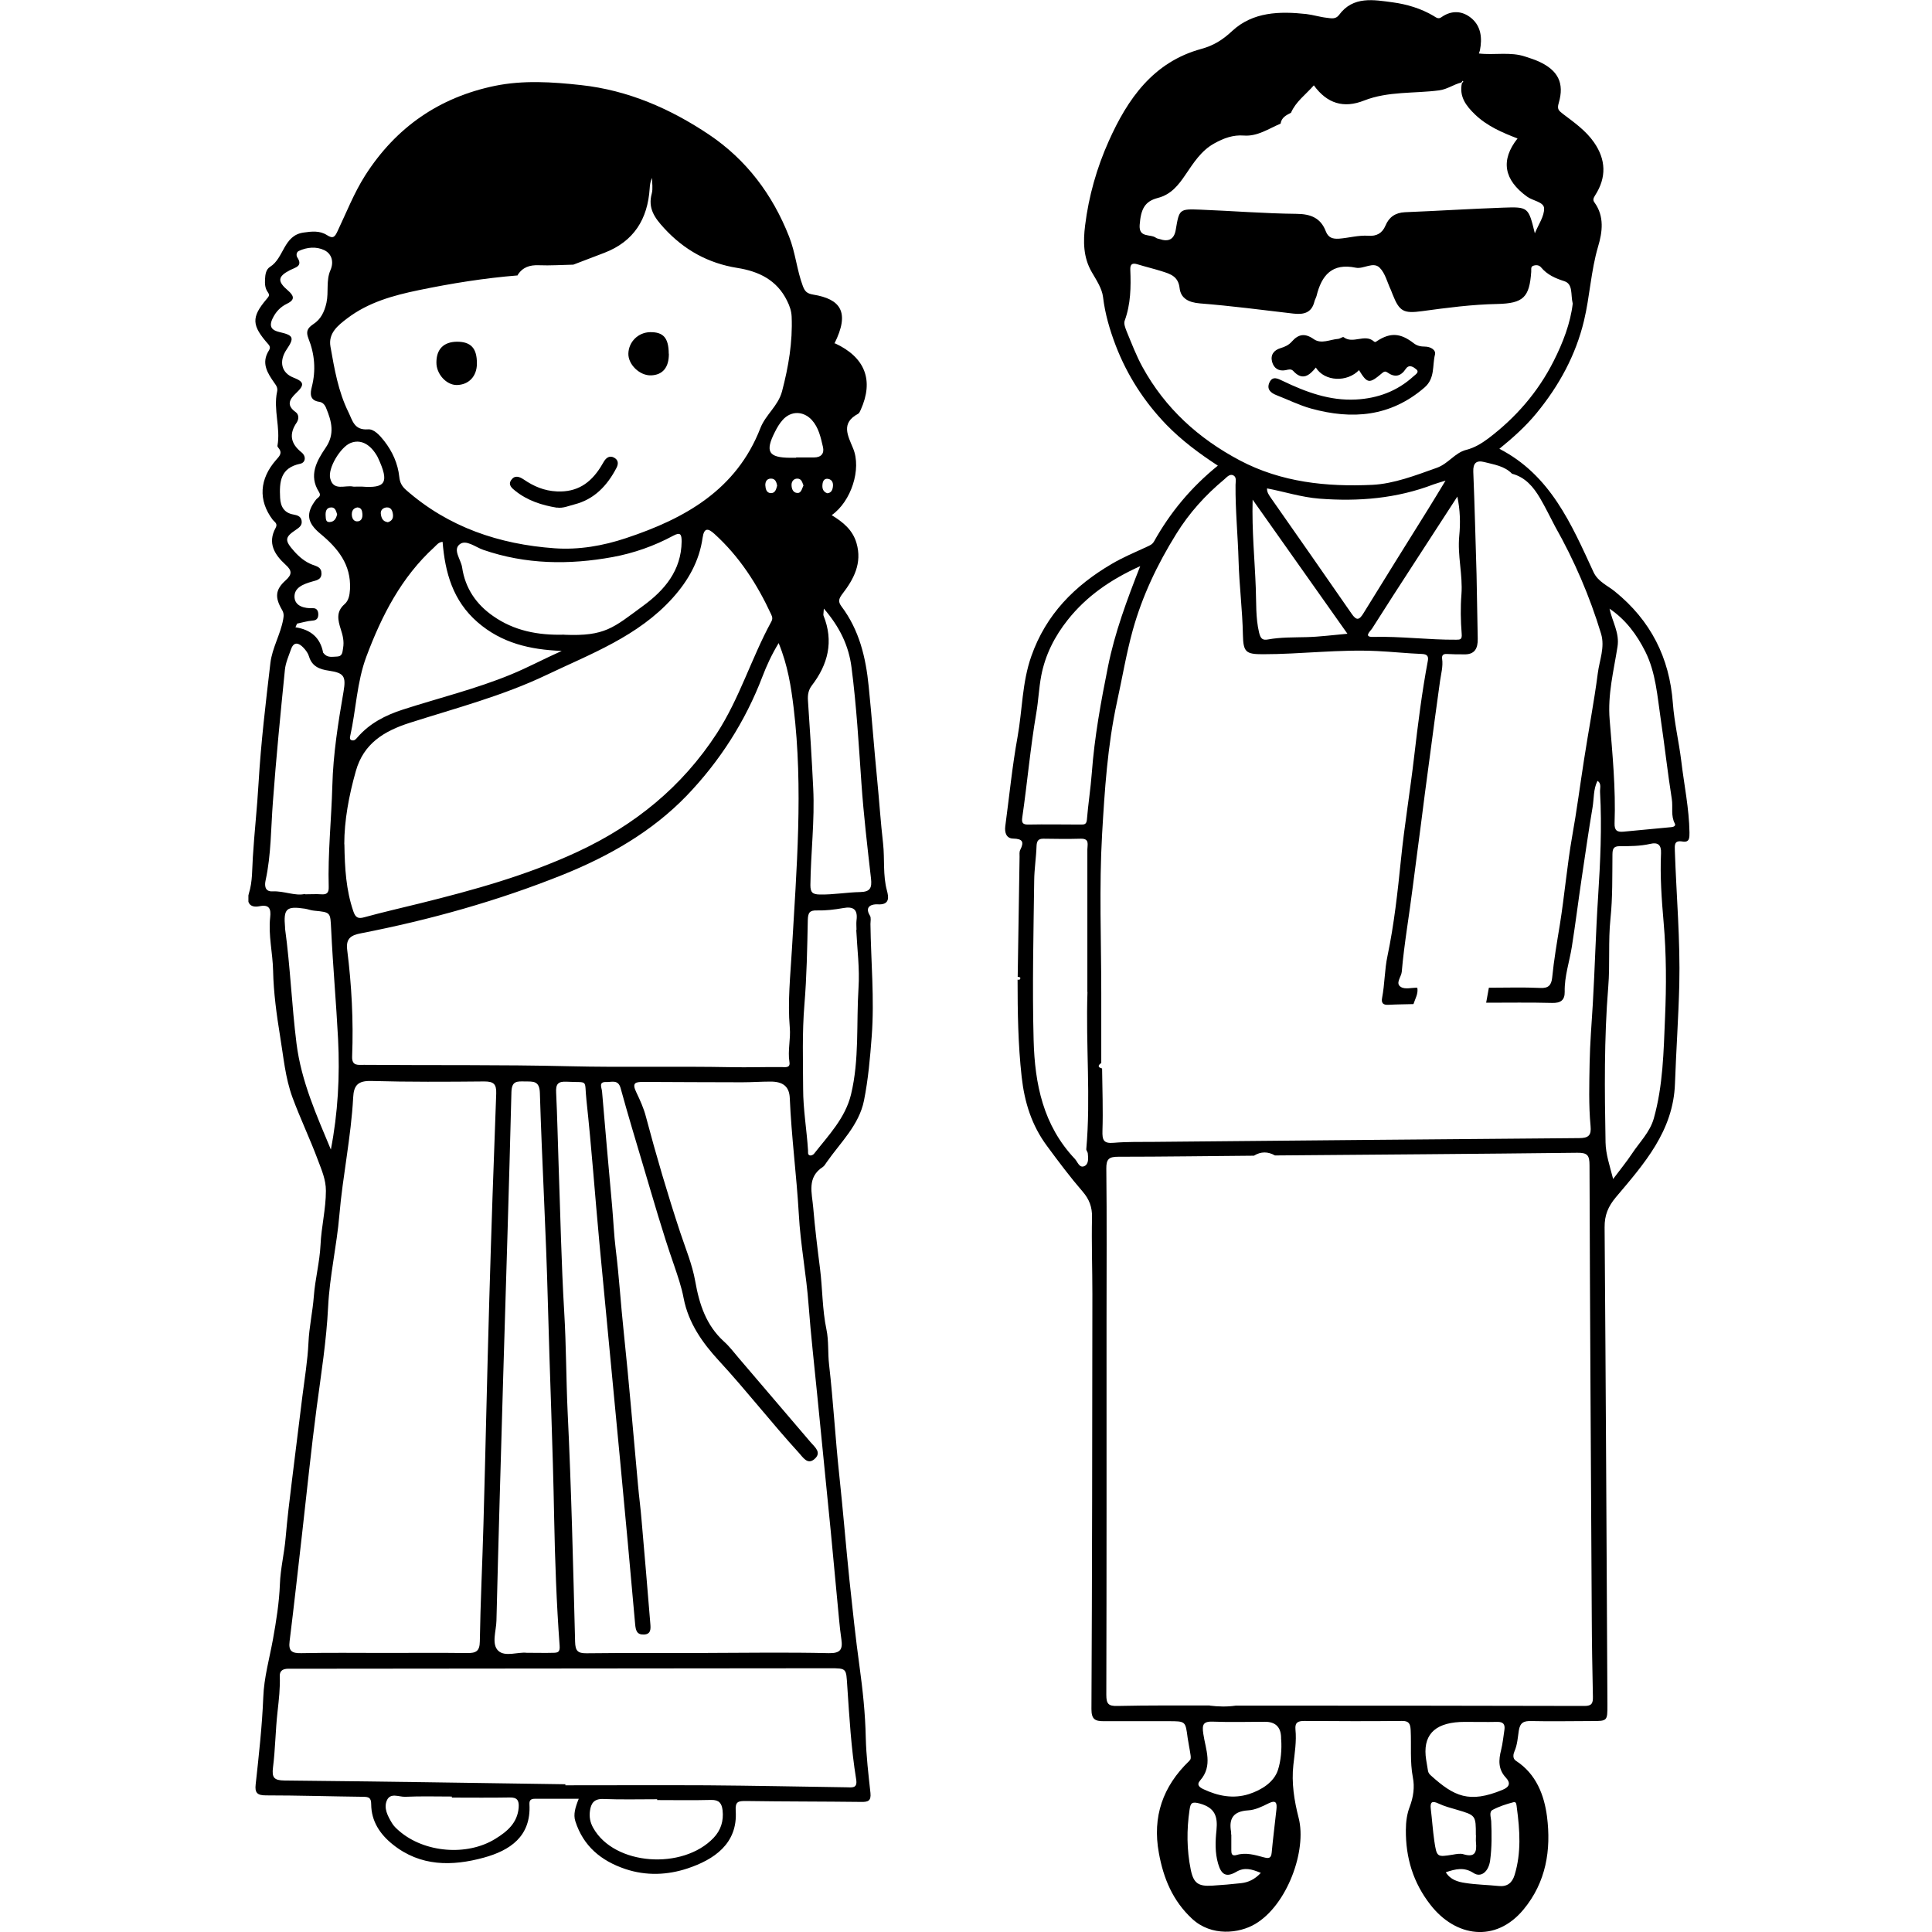
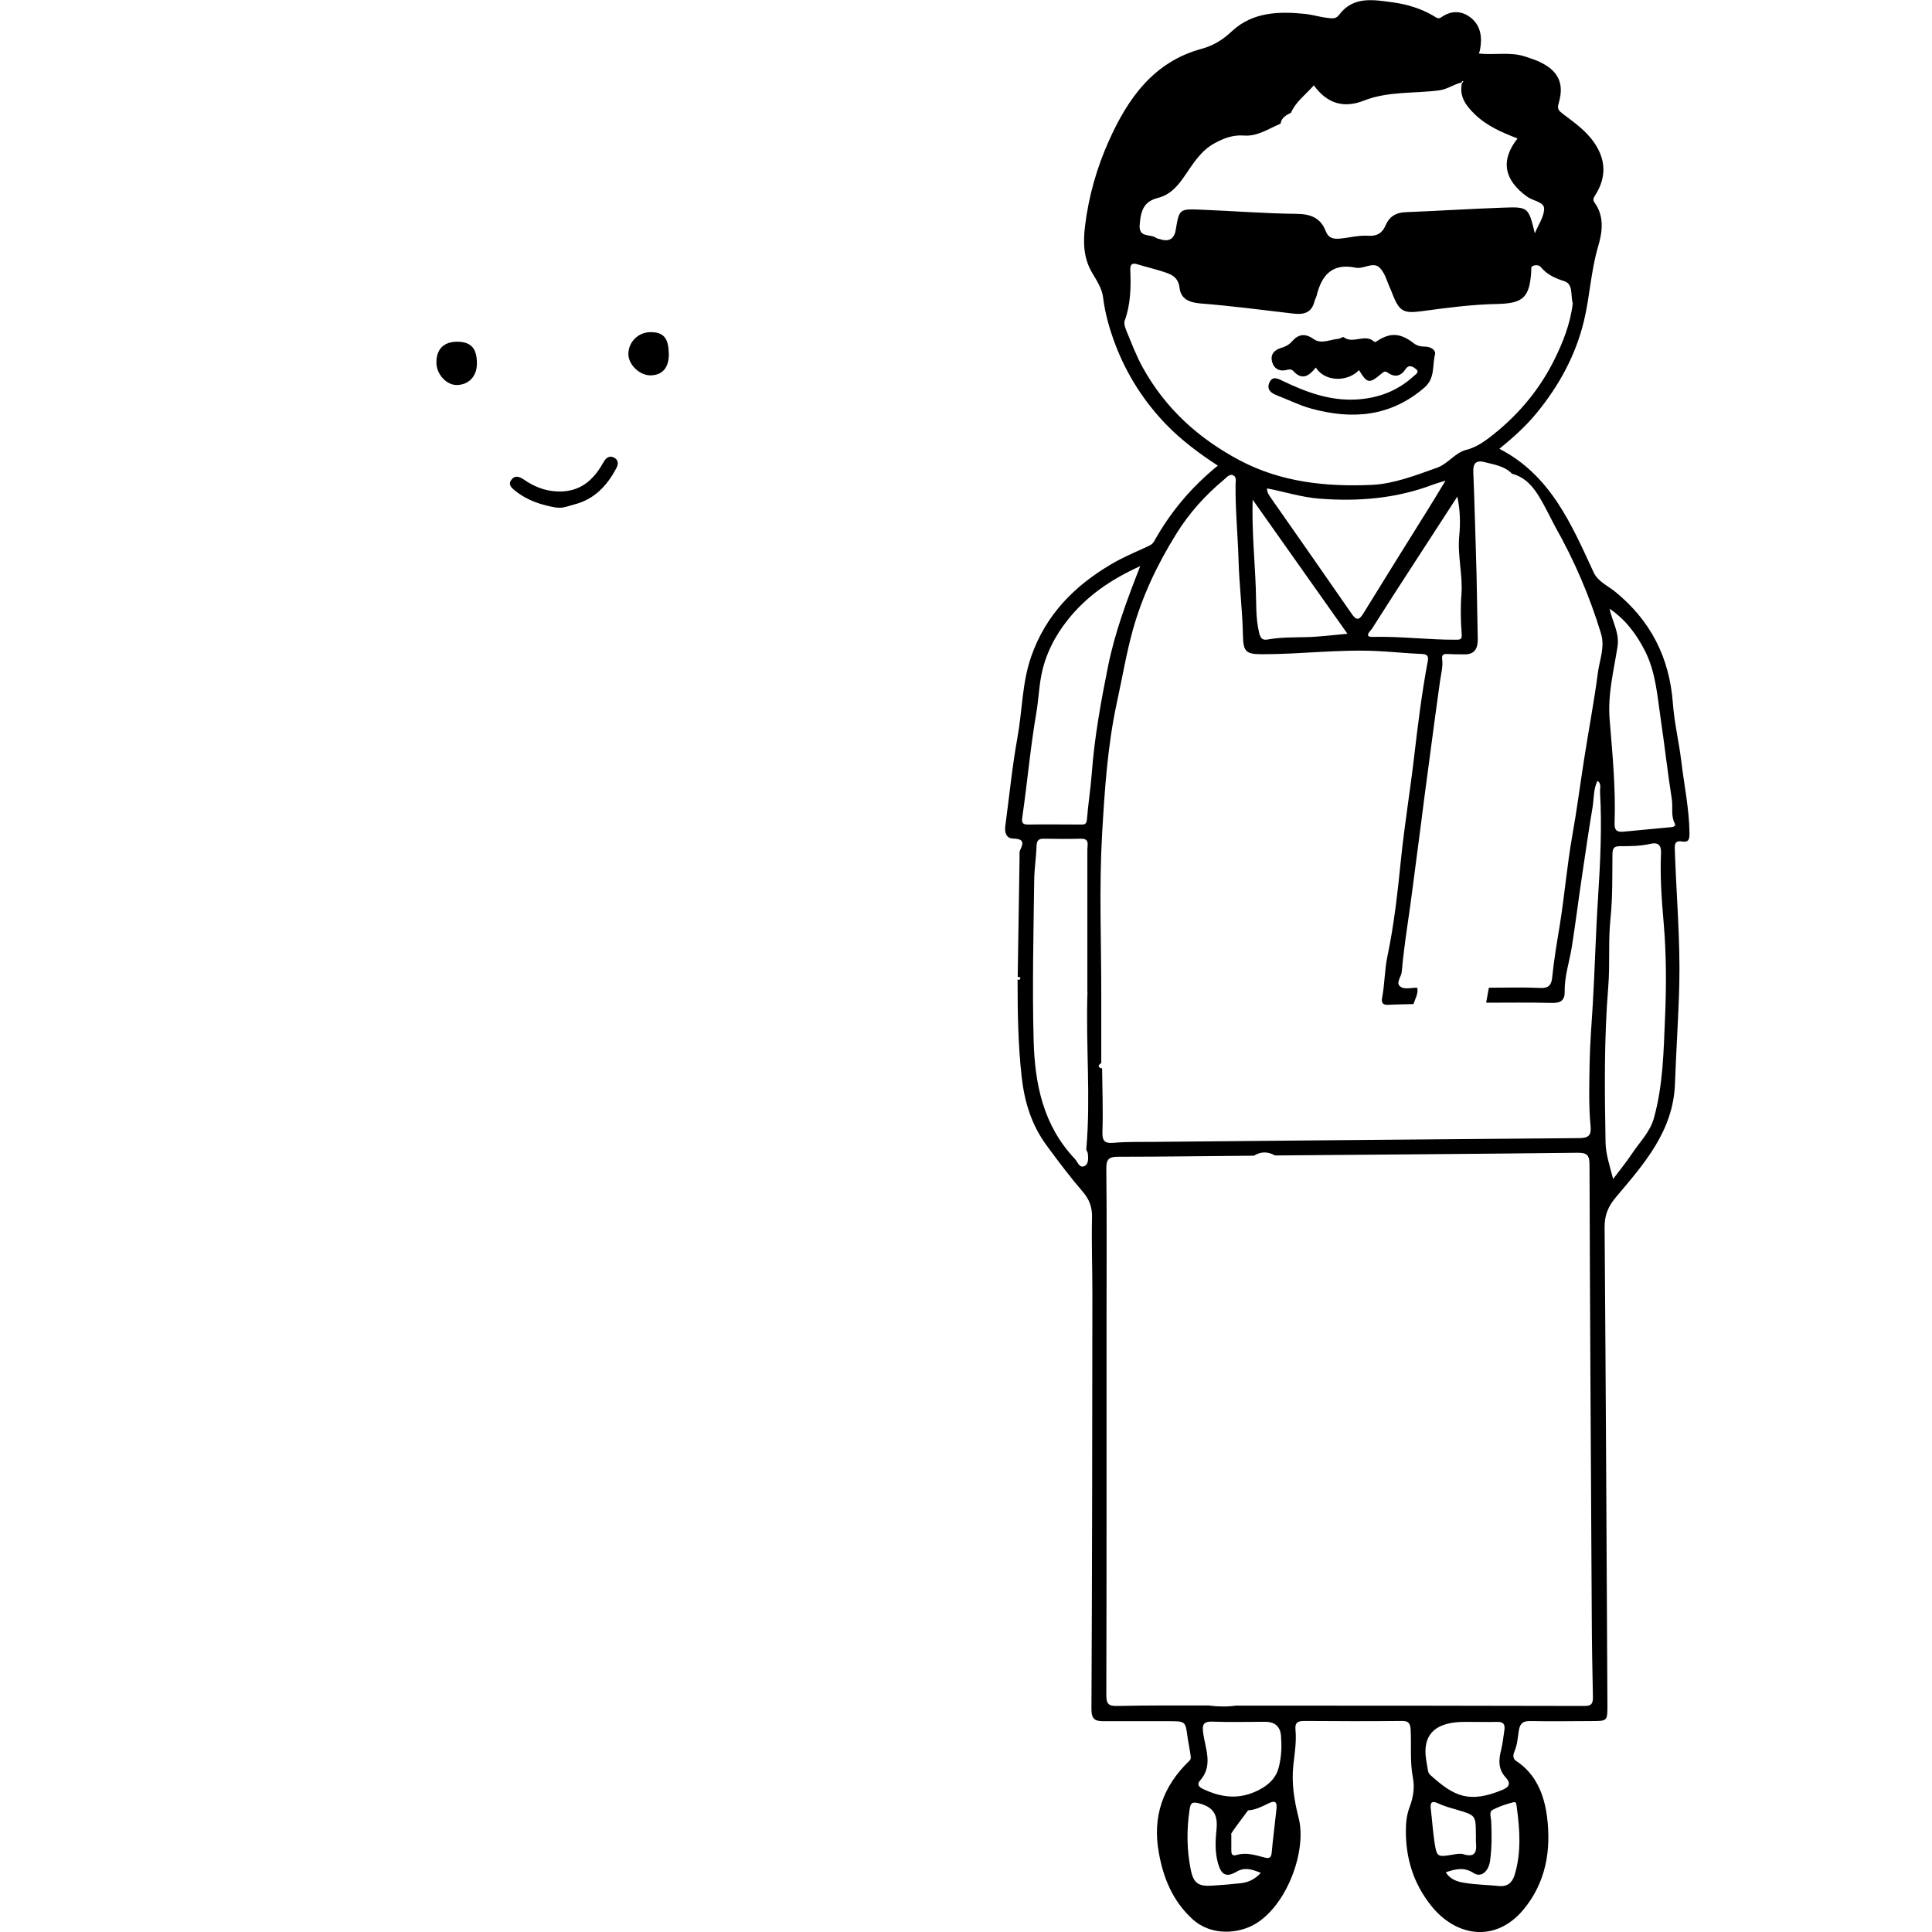
<svg xmlns="http://www.w3.org/2000/svg" width="70" height="70" viewBox="0 0 70 70" fill="none">
  <g clip-path="url(#clip0_2701_792)">
-     <path d="M30.253 12.439C31.351 12.947 31.665 13.783 31.186 14.848C31.16 14.899 31.139 14.966 31.092 14.992C30.456 15.331 30.719 15.781 30.91 16.247C31.22 16.994 30.842 18.168 30.134 18.665C30.541 18.915 30.893 19.195 31.033 19.678C31.245 20.408 30.931 20.989 30.515 21.527C30.38 21.706 30.367 21.807 30.486 21.968C31.13 22.825 31.368 23.805 31.474 24.865C31.588 25.98 31.669 27.105 31.779 28.22C31.856 29 31.907 29.789 31.996 30.565C32.059 31.134 31.983 31.706 32.136 32.27C32.195 32.491 32.254 32.796 31.8 32.766C31.631 32.754 31.296 32.817 31.521 33.178C31.567 33.254 31.538 33.377 31.538 33.479C31.555 34.836 31.686 36.189 31.584 37.546C31.525 38.327 31.457 39.111 31.304 39.874C31.126 40.765 30.452 41.393 29.951 42.11C29.909 42.169 29.871 42.241 29.816 42.279C29.226 42.657 29.421 43.229 29.464 43.751C29.527 44.489 29.616 45.223 29.71 45.956C29.803 46.69 29.79 47.437 29.943 48.166C30.032 48.586 29.989 49.023 30.04 49.451C30.193 50.783 30.265 52.123 30.409 53.455C30.545 54.723 30.647 55.991 30.778 57.259C30.889 58.298 30.999 59.346 31.143 60.385C31.258 61.224 31.351 62.09 31.368 62.951C31.385 63.621 31.465 64.291 31.538 64.961C31.567 65.249 31.453 65.292 31.203 65.287C29.811 65.27 28.42 65.275 27.029 65.254C26.753 65.254 26.635 65.266 26.656 65.606C26.737 66.81 25.854 67.382 24.913 67.696C24.183 67.938 23.416 67.972 22.657 67.718C21.774 67.421 21.134 66.886 20.846 65.987C20.765 65.741 20.846 65.478 20.969 65.173C20.417 65.173 19.904 65.173 19.387 65.173C19.238 65.173 19.175 65.22 19.183 65.372C19.247 66.543 18.471 67.047 17.529 67.306C16.384 67.62 15.235 67.633 14.234 66.831C13.767 66.458 13.453 65.987 13.449 65.372C13.449 65.122 13.351 65.105 13.152 65.101C11.977 65.088 10.807 65.05 9.632 65.05C9.318 65.05 9.229 64.952 9.263 64.656C9.378 63.604 9.496 62.556 9.539 61.496C9.564 60.783 9.764 60.092 9.891 59.388C10.009 58.731 10.116 58.065 10.141 57.399C10.162 56.826 10.302 56.279 10.349 55.715C10.408 55.024 10.493 54.333 10.578 53.641C10.701 52.628 10.832 51.61 10.955 50.596C11.036 49.947 11.146 49.303 11.176 48.649C11.201 48.081 11.329 47.526 11.371 46.962C11.418 46.342 11.583 45.727 11.613 45.108C11.642 44.451 11.808 43.806 11.808 43.144C11.808 42.737 11.655 42.398 11.524 42.046C11.239 41.278 10.883 40.536 10.599 39.769C10.332 39.043 10.273 38.293 10.149 37.55C10.022 36.766 9.912 35.968 9.895 35.175C9.882 34.526 9.717 33.886 9.789 33.237C9.823 32.936 9.764 32.762 9.403 32.834C9.017 32.911 8.928 32.656 9.017 32.372C9.153 31.939 9.132 31.485 9.161 31.057C9.216 30.158 9.318 29.259 9.369 28.36C9.454 26.909 9.628 25.463 9.797 24.021C9.861 23.478 10.162 22.986 10.26 22.443C10.285 22.303 10.289 22.214 10.213 22.087C9.954 21.642 9.976 21.362 10.345 21.031C10.591 20.811 10.582 20.671 10.345 20.459C9.95 20.098 9.683 19.678 9.988 19.123C10.073 18.966 9.946 18.915 9.882 18.834C9.344 18.122 9.403 17.35 10.001 16.667C10.12 16.531 10.247 16.417 10.09 16.23C10.073 16.209 10.048 16.175 10.052 16.154C10.171 15.501 9.899 14.848 10.039 14.194C10.069 14.063 10.018 13.978 9.946 13.881C9.696 13.524 9.454 13.16 9.738 12.706C9.78 12.638 9.806 12.57 9.725 12.477C9.119 11.794 9.098 11.501 9.653 10.844C9.751 10.729 9.78 10.695 9.7 10.581C9.602 10.445 9.594 10.284 9.602 10.123C9.611 9.949 9.632 9.762 9.789 9.665C10.294 9.347 10.268 8.528 10.998 8.426C11.29 8.384 11.583 8.35 11.842 8.516C12.066 8.66 12.13 8.592 12.232 8.371C12.554 7.693 12.826 6.993 13.233 6.353C14.348 4.609 15.917 3.528 17.924 3.112C18.954 2.9 20.006 2.968 21.053 3.083C22.758 3.269 24.289 3.939 25.689 4.877C27.034 5.78 27.988 7.04 28.59 8.571C28.823 9.16 28.87 9.784 29.09 10.369C29.163 10.556 29.235 10.636 29.464 10.674C30.448 10.835 30.808 11.298 30.231 12.451L30.253 12.439ZM18.755 9.979C17.55 10.076 16.358 10.267 15.171 10.513C14.246 10.704 13.343 10.954 12.58 11.535C12.245 11.79 11.888 12.07 11.973 12.557C12.117 13.367 12.253 14.178 12.622 14.928C12.775 15.238 12.83 15.594 13.335 15.556C13.551 15.539 13.763 15.776 13.92 15.976C14.221 16.362 14.416 16.799 14.467 17.278C14.488 17.49 14.565 17.621 14.713 17.753C16.253 19.106 18.089 19.721 20.091 19.865C20.973 19.928 21.851 19.776 22.686 19.496C24.807 18.792 26.681 17.753 27.551 15.509C27.742 15.021 28.195 14.708 28.335 14.178C28.569 13.287 28.721 12.396 28.683 11.476C28.675 11.268 28.611 11.086 28.518 10.899C28.149 10.144 27.491 9.83 26.711 9.707C25.659 9.538 24.79 9.058 24.065 8.27C23.721 7.896 23.467 7.549 23.615 7.01C23.662 6.832 23.624 6.632 23.624 6.446C23.564 6.573 23.547 6.7 23.539 6.828C23.467 7.939 22.966 8.749 21.897 9.16C21.524 9.304 21.147 9.444 20.773 9.589C20.358 9.597 19.938 9.627 19.522 9.61C19.192 9.597 18.933 9.682 18.755 9.966V9.979ZM25.642 59.889C27.106 59.884 28.569 59.863 30.032 59.897C30.448 59.905 30.537 59.761 30.486 59.405C30.452 59.163 30.422 58.922 30.401 58.675C30.299 57.611 30.202 56.546 30.1 55.482C29.939 53.845 29.773 52.208 29.612 50.566C29.506 49.477 29.379 48.386 29.298 47.297C29.218 46.185 29.001 45.091 28.942 43.984C28.861 42.58 28.675 41.189 28.615 39.785C28.598 39.366 28.369 39.188 27.92 39.188C27.576 39.188 27.233 39.213 26.889 39.213C25.702 39.213 24.514 39.204 23.323 39.2C23.034 39.2 22.877 39.217 23.059 39.586C23.191 39.862 23.323 40.15 23.403 40.46C23.776 41.868 24.188 43.267 24.646 44.654C24.841 45.24 25.082 45.816 25.189 46.419C25.337 47.258 25.583 48.017 26.232 48.607C26.431 48.785 26.592 49.001 26.766 49.205C27.631 50.219 28.497 51.236 29.366 52.25C29.527 52.437 29.782 52.628 29.51 52.865C29.26 53.081 29.099 52.81 28.95 52.645C27.954 51.555 27.05 50.388 26.049 49.303C25.451 48.654 24.943 47.937 24.769 47.034C24.692 46.622 24.552 46.224 24.417 45.825C24.005 44.646 23.666 43.446 23.31 42.254C23.03 41.312 22.746 40.375 22.487 39.429C22.398 39.098 22.156 39.213 21.965 39.204C21.677 39.192 21.8 39.404 21.813 39.544C21.931 40.926 22.05 42.305 22.177 43.687C22.224 44.213 22.245 44.748 22.309 45.265C22.432 46.257 22.491 47.25 22.597 48.242C22.792 50.091 22.945 51.945 23.115 53.794C23.153 54.227 23.212 54.655 23.246 55.087C23.356 56.343 23.462 57.594 23.564 58.849C23.577 59.023 23.585 59.214 23.327 59.223C23.072 59.231 23.034 59.07 23.013 58.854C22.839 56.882 22.657 54.909 22.47 52.937C22.224 50.308 21.965 47.678 21.719 45.049C21.558 43.323 21.435 41.588 21.248 39.862C21.164 39.069 21.346 39.238 20.527 39.192C20.209 39.175 20.133 39.289 20.15 39.59C20.192 40.46 20.209 41.329 20.239 42.194C20.303 43.976 20.337 45.761 20.443 47.542C20.515 48.743 20.511 49.943 20.566 51.148C20.701 53.925 20.765 56.703 20.837 59.486C20.846 59.808 20.926 59.905 21.253 59.901C22.716 59.884 24.179 59.893 25.647 59.893L25.642 59.889ZM28.212 23.3C27.95 23.733 27.776 24.119 27.623 24.517C27.004 26.137 26.079 27.579 24.883 28.826C23.628 30.128 22.067 31.019 20.405 31.689C18.042 32.639 15.587 33.326 13.084 33.814C12.728 33.882 12.524 33.992 12.58 34.42C12.741 35.701 12.809 36.986 12.758 38.276C12.745 38.64 12.983 38.577 13.19 38.581C15.667 38.602 18.144 38.572 20.625 38.632C22.58 38.678 24.54 38.628 26.495 38.666C27.101 38.678 27.708 38.657 28.314 38.662C28.442 38.662 28.641 38.708 28.603 38.479C28.535 38.059 28.654 37.639 28.615 37.228C28.535 36.282 28.637 35.345 28.692 34.408C28.861 31.49 29.107 28.568 28.755 25.645C28.662 24.878 28.543 24.106 28.212 23.3ZM13.928 59.889C14.929 59.889 15.93 59.88 16.927 59.893C17.245 59.897 17.381 59.829 17.385 59.469C17.406 58.06 17.478 56.653 17.516 55.244C17.593 52.526 17.648 49.803 17.728 47.084C17.8 44.595 17.885 42.105 17.979 39.62C17.991 39.268 17.877 39.183 17.542 39.183C16.18 39.196 14.815 39.204 13.453 39.166C12.974 39.154 12.817 39.319 12.796 39.764C12.72 41.194 12.418 42.597 12.296 44.022C12.202 45.138 11.944 46.228 11.888 47.352C11.829 48.573 11.634 49.786 11.473 50.999C11.273 52.513 11.121 54.036 10.947 55.554C10.798 56.86 10.654 58.162 10.493 59.464C10.446 59.825 10.578 59.905 10.917 59.897C11.918 59.876 12.919 59.889 13.916 59.889H13.928ZM12.478 30.591C12.491 31.469 12.541 32.253 12.8 33.012C12.877 33.241 12.966 33.301 13.203 33.233C13.869 33.05 14.539 32.898 15.209 32.732C17.16 32.249 19.094 31.715 20.926 30.862C23.004 29.895 24.713 28.508 25.973 26.57C26.796 25.302 27.224 23.847 27.941 22.532C28 22.427 27.988 22.363 27.941 22.261C27.432 21.163 26.788 20.162 25.884 19.343C25.664 19.144 25.511 19.101 25.456 19.487C25.337 20.331 24.934 21.04 24.37 21.667C23.123 23.054 21.414 23.686 19.794 24.458C18.212 25.213 16.511 25.658 14.849 26.188C13.907 26.489 13.173 26.943 12.893 27.936C12.639 28.831 12.474 29.738 12.474 30.586L12.478 30.591ZM20.485 64.647C20.485 64.647 20.485 64.672 20.485 64.685C22.194 64.685 23.908 64.677 25.617 64.685C27.296 64.698 28.98 64.732 30.66 64.757C30.859 64.757 31.079 64.817 31.02 64.465C30.838 63.345 30.774 62.217 30.698 61.089C30.655 60.448 30.689 60.444 30.057 60.444C23.899 60.448 17.741 60.453 11.583 60.461C11.206 60.461 10.828 60.461 10.451 60.461C10.264 60.461 10.128 60.525 10.137 60.728C10.154 61.161 10.103 61.589 10.056 62.017C9.98 62.688 9.976 63.37 9.891 64.04C9.844 64.409 9.933 64.507 10.306 64.511C13.699 64.545 17.088 64.596 20.481 64.647H20.485ZM19.086 59.884C19.45 59.884 19.756 59.893 20.057 59.884C20.201 59.88 20.294 59.867 20.277 59.634C20.163 58.09 20.108 56.542 20.078 54.998C20.031 52.386 19.917 49.773 19.849 47.161C19.785 44.642 19.637 42.127 19.561 39.607C19.548 39.149 19.319 39.188 19.018 39.183C18.733 39.179 18.543 39.158 18.53 39.565C18.445 42.987 18.335 46.41 18.233 49.837C18.148 52.797 18.059 55.762 17.987 58.722C17.979 59.091 17.8 59.566 18.051 59.808C18.297 60.045 18.772 59.846 19.081 59.884H19.086ZM20.345 23.584C19.204 23.538 18.178 23.304 17.3 22.541C16.409 21.765 16.125 20.747 16.036 19.632C15.888 19.644 15.82 19.746 15.739 19.822C14.543 20.912 13.831 22.303 13.275 23.788C12.927 24.717 12.902 25.718 12.686 26.68C12.673 26.74 12.673 26.799 12.741 26.82C12.843 26.85 12.893 26.782 12.953 26.714C13.394 26.205 13.966 25.913 14.598 25.709C15.9 25.289 17.236 24.963 18.505 24.441C19.128 24.186 19.722 23.864 20.345 23.588V23.584ZM20.451 22.999C21.927 23.058 22.215 22.749 23.301 21.951C24.073 21.387 24.684 20.675 24.697 19.623C24.697 19.364 24.658 19.267 24.391 19.411C23.7 19.784 22.958 20.043 22.199 20.183C20.625 20.471 19.047 20.454 17.504 19.92C17.224 19.822 16.884 19.538 16.655 19.721C16.397 19.924 16.702 20.272 16.744 20.56C16.855 21.315 17.258 21.901 17.873 22.325C18.619 22.846 19.471 23.024 20.451 22.995V22.999ZM11.049 32.402C11.286 32.402 11.46 32.389 11.634 32.402C11.838 32.419 11.918 32.351 11.91 32.134C11.876 30.913 12.007 29.696 12.041 28.474C12.071 27.312 12.253 26.184 12.448 25.052C12.541 24.505 12.465 24.382 11.922 24.301C11.591 24.254 11.307 24.153 11.197 23.788C11.163 23.669 11.082 23.559 10.993 23.466C10.828 23.292 10.646 23.232 10.544 23.525C10.459 23.767 10.349 24.013 10.323 24.263C10.162 25.862 10.005 27.461 9.887 29.064C9.814 30.01 9.827 30.96 9.624 31.893C9.585 32.071 9.585 32.308 9.87 32.296C10.289 32.274 10.692 32.474 11.049 32.389V32.402ZM10.76 22.6C10.743 22.643 10.722 22.685 10.705 22.728C11.265 22.812 11.604 23.109 11.706 23.639C11.706 23.652 11.723 23.665 11.731 23.673C11.863 23.843 12.045 23.792 12.215 23.788C12.414 23.779 12.406 23.622 12.431 23.478C12.474 23.236 12.418 23.016 12.346 22.796C12.245 22.473 12.168 22.168 12.482 21.892C12.63 21.765 12.669 21.57 12.681 21.349C12.728 20.45 12.232 19.856 11.608 19.339C11.125 18.94 11.066 18.601 11.451 18.101C11.511 18.024 11.659 17.986 11.557 17.825C11.176 17.227 11.473 16.701 11.799 16.222C12.139 15.726 12.016 15.263 11.816 14.784C11.77 14.665 11.689 14.576 11.57 14.559C11.206 14.508 11.239 14.245 11.299 14.012C11.451 13.41 11.401 12.829 11.176 12.265C11.078 12.014 11.133 11.892 11.354 11.743C11.621 11.569 11.753 11.306 11.829 10.967C11.914 10.572 11.808 10.165 11.973 9.788C12.105 9.487 12.02 9.194 11.748 9.063C11.464 8.927 11.129 8.952 10.828 9.092C10.726 9.139 10.735 9.266 10.769 9.321C10.985 9.648 10.705 9.686 10.514 9.784C10.06 10.017 10.039 10.191 10.434 10.526C10.642 10.708 10.709 10.857 10.396 11.005C10.162 11.12 9.993 11.293 9.874 11.544C9.725 11.858 9.874 11.972 10.124 12.031C10.633 12.146 10.675 12.235 10.387 12.659C10.094 13.092 10.196 13.512 10.633 13.681C11.023 13.834 11.04 13.948 10.73 14.241C10.493 14.466 10.361 14.678 10.713 14.932C10.828 15.013 10.836 15.178 10.752 15.306C10.463 15.726 10.527 16.073 10.926 16.391C11.104 16.535 11.07 16.765 10.875 16.803C10.154 16.955 10.12 17.46 10.149 18.037C10.166 18.368 10.306 18.588 10.637 18.643C10.777 18.669 10.896 18.707 10.926 18.855C10.96 19.025 10.854 19.106 10.722 19.195C10.306 19.47 10.311 19.585 10.663 19.979C10.849 20.187 11.061 20.361 11.316 20.459C11.485 20.522 11.651 20.552 11.647 20.785C11.647 21.014 11.434 21.031 11.316 21.069C10.989 21.163 10.646 21.29 10.671 21.65C10.697 21.964 11.027 22.049 11.341 22.036C11.49 22.032 11.536 22.151 11.532 22.274C11.528 22.397 11.477 22.477 11.32 22.486C11.133 22.499 10.947 22.558 10.76 22.596V22.6ZM29.85 22.045C29.841 22.223 29.824 22.27 29.837 22.303C30.214 23.241 30.002 24.072 29.409 24.844C29.294 24.997 29.26 25.171 29.273 25.37C29.345 26.43 29.413 27.49 29.464 28.555C29.523 29.726 29.375 30.896 29.362 32.067C29.362 32.33 29.434 32.406 29.705 32.41C30.197 32.419 30.681 32.33 31.169 32.321C31.538 32.313 31.593 32.16 31.559 31.838C31.427 30.684 31.292 29.535 31.211 28.377C31.113 26.973 31.033 25.569 30.851 24.174C30.753 23.406 30.431 22.723 29.845 22.045H29.85ZM31.033 33.695C31.033 33.581 31.02 33.462 31.033 33.347C31.084 32.957 30.927 32.83 30.545 32.902C30.235 32.957 29.917 32.995 29.604 32.987C29.324 32.978 29.277 33.076 29.268 33.335C29.247 34.357 29.23 35.383 29.145 36.401C29.061 37.419 29.095 38.437 29.099 39.45C29.099 40.193 29.23 40.939 29.277 41.685C29.281 41.753 29.256 41.842 29.349 41.864C29.392 41.872 29.464 41.842 29.493 41.804C30.019 41.134 30.626 40.511 30.834 39.654C31.139 38.39 31.024 37.088 31.105 35.803C31.152 35.095 31.058 34.395 31.024 33.691L31.033 33.695ZM11.986 41.66C12.245 40.324 12.317 38.988 12.249 37.644C12.181 36.325 12.062 35.006 11.999 33.682C11.965 33.055 11.999 33.055 11.379 32.995C11.265 32.987 11.159 32.94 11.044 32.923C10.37 32.822 10.268 32.923 10.328 33.602C10.328 33.615 10.328 33.632 10.328 33.644C10.518 35.027 10.569 36.422 10.743 37.809C10.917 39.183 11.469 40.405 11.99 41.656L11.986 41.66ZM23.81 65.22C23.81 65.22 23.81 65.198 23.81 65.19C23.157 65.19 22.504 65.207 21.855 65.181C21.524 65.169 21.414 65.338 21.376 65.606C21.346 65.818 21.376 66.021 21.494 66.229C22.258 67.595 24.739 67.76 25.854 66.59C26.117 66.314 26.223 65.979 26.181 65.593C26.151 65.334 26.054 65.211 25.77 65.215C25.116 65.232 24.468 65.22 23.814 65.22H23.81ZM16.371 65.13C16.371 65.13 16.371 65.105 16.371 65.092C15.807 65.092 15.243 65.075 14.679 65.101C14.454 65.109 14.145 64.94 14.017 65.232C13.894 65.516 14.051 65.801 14.2 66.051C14.263 66.161 14.365 66.254 14.463 66.339C15.375 67.128 16.923 67.26 17.949 66.623C18.377 66.36 18.75 66.047 18.793 65.487C18.81 65.232 18.738 65.118 18.462 65.126C17.767 65.139 17.071 65.13 16.375 65.13H16.371ZM12.927 17.63C12.987 17.63 13.042 17.63 13.101 17.63C13.975 17.698 14.115 17.49 13.695 16.586C13.678 16.548 13.657 16.51 13.632 16.472C13.377 16.065 13.042 15.912 12.698 16.052C12.342 16.196 11.867 16.964 11.965 17.337C12.083 17.808 12.508 17.566 12.796 17.63C12.838 17.638 12.881 17.63 12.927 17.63ZM28.844 16.582C28.844 16.582 28.844 16.578 28.844 16.574C29.061 16.574 29.277 16.574 29.493 16.574C29.752 16.574 29.875 16.43 29.816 16.188C29.735 15.844 29.663 15.492 29.413 15.216C29.107 14.886 28.658 14.877 28.357 15.216C28.242 15.344 28.153 15.496 28.077 15.649C27.712 16.366 27.843 16.582 28.632 16.586C28.704 16.586 28.777 16.586 28.849 16.586L28.844 16.582ZM14.047 18.923C14.179 18.885 14.255 18.8 14.238 18.643C14.221 18.503 14.17 18.376 14.009 18.385C13.894 18.393 13.784 18.47 13.797 18.609C13.814 18.749 13.852 18.889 14.043 18.919L14.047 18.923ZM28.157 17.596C28.132 17.456 28.085 17.333 27.92 17.341C27.776 17.346 27.725 17.464 27.729 17.583C27.738 17.71 27.767 17.863 27.933 17.867C28.094 17.867 28.123 17.719 28.157 17.596ZM29.112 17.592C29.069 17.49 29.048 17.341 28.887 17.341C28.76 17.341 28.679 17.443 28.679 17.566C28.679 17.693 28.721 17.838 28.866 17.859C29.031 17.884 29.048 17.719 29.112 17.587V17.592ZM12.215 18.635C12.177 18.516 12.147 18.385 12.007 18.385C11.816 18.385 11.787 18.542 11.799 18.698C11.808 18.792 11.795 18.923 11.944 18.915C12.117 18.906 12.181 18.779 12.215 18.635ZM12.944 18.385C12.779 18.419 12.737 18.537 12.749 18.677C12.762 18.805 12.834 18.906 12.97 18.889C13.106 18.868 13.139 18.749 13.131 18.622C13.123 18.499 13.093 18.393 12.949 18.385H12.944ZM29.968 17.872C30.113 17.863 30.159 17.761 30.176 17.647C30.197 17.507 30.159 17.38 30.006 17.35C29.858 17.324 29.807 17.443 29.799 17.562C29.786 17.698 29.82 17.816 29.973 17.872H29.968Z" fill="black" />
-     <path d="M36.873 35.392C36.894 33.942 36.92 32.491 36.941 31.045C36.941 30.96 36.928 30.863 36.966 30.791C37.115 30.498 37.047 30.392 36.708 30.383C36.462 30.379 36.394 30.167 36.423 29.938C36.568 28.857 36.674 27.767 36.869 26.694C37.043 25.727 37.03 24.734 37.365 23.78C37.899 22.257 38.938 21.218 40.283 20.43C40.686 20.192 41.123 20.01 41.547 19.814C41.653 19.764 41.75 19.73 41.814 19.615C42.399 18.568 43.15 17.66 44.125 16.871C43.443 16.426 42.811 15.955 42.259 15.387C41.453 14.551 40.839 13.597 40.423 12.515C40.207 11.947 40.037 11.37 39.965 10.76C39.927 10.45 39.723 10.145 39.558 9.861C39.244 9.322 39.244 8.741 39.316 8.164C39.447 7.104 39.74 6.077 40.173 5.111C40.855 3.584 41.784 2.248 43.523 1.773C43.973 1.65 44.299 1.446 44.647 1.12C45.394 0.428 46.365 0.403 47.332 0.509C47.582 0.539 47.828 0.619 48.078 0.645C48.222 0.662 48.392 0.708 48.515 0.543C49.028 -0.157 49.783 -0.004 50.462 0.085C50.966 0.153 51.484 0.305 51.942 0.577C52.027 0.628 52.107 0.704 52.218 0.628C52.599 0.356 52.998 0.39 53.324 0.67C53.664 0.963 53.706 1.387 53.621 1.819C53.613 1.858 53.596 1.896 53.583 1.938C54.147 2.006 54.72 1.866 55.271 2.053C55.437 2.108 55.602 2.159 55.759 2.231C56.45 2.549 56.688 3.007 56.476 3.732C56.408 3.957 56.476 4.008 56.628 4.127C57.035 4.436 57.46 4.733 57.756 5.161C58.189 5.785 58.21 6.429 57.799 7.07C57.735 7.172 57.701 7.244 57.769 7.333C58.138 7.842 58.058 8.41 57.901 8.936C57.642 9.814 57.604 10.73 57.392 11.616C57.091 12.876 56.484 13.979 55.67 14.971C55.28 15.446 54.822 15.857 54.325 16.261C56.179 17.215 56.934 18.992 57.735 20.726C57.901 21.083 58.248 21.214 58.516 21.435C59.805 22.482 60.488 23.822 60.611 25.477C60.662 26.18 60.831 26.876 60.916 27.576C61.018 28.437 61.2 29.289 61.213 30.163C61.213 30.349 61.221 30.536 60.954 30.489C60.649 30.439 60.679 30.629 60.683 30.829C60.738 32.445 60.882 34.06 60.844 35.676C60.814 36.872 60.73 38.068 60.687 39.264C60.628 40.978 59.567 42.17 58.55 43.374C58.265 43.713 58.134 44.027 58.138 44.468C58.181 50.236 58.21 56.008 58.24 61.776C58.24 62.357 58.24 62.357 57.663 62.357C56.938 62.357 56.213 62.374 55.487 62.357C55.212 62.349 55.076 62.408 55.029 62.705C54.991 62.951 54.978 63.21 54.873 63.452C54.834 63.541 54.788 63.71 54.928 63.799C55.661 64.274 55.95 65.042 56.051 65.818C56.204 67.023 56.022 68.193 55.199 69.186C54.185 70.407 52.735 70.178 51.832 69.02C51.2 68.214 50.928 67.307 50.937 66.297C50.937 66.005 50.979 65.712 51.077 65.462C51.212 65.106 51.259 64.745 51.191 64.402C51.081 63.825 51.14 63.252 51.111 62.68C51.098 62.451 51.047 62.349 50.792 62.353C49.618 62.366 48.443 62.362 47.268 62.353C47.039 62.353 46.912 62.396 46.937 62.663C46.98 63.095 46.908 63.52 46.861 63.948C46.789 64.597 46.891 65.237 47.052 65.865C47.357 67.044 46.636 69.029 45.474 69.712C44.901 70.051 43.896 70.174 43.192 69.521C42.488 68.868 42.153 68.053 41.988 67.137C41.746 65.822 42.132 64.724 43.082 63.808C43.15 63.744 43.15 63.698 43.137 63.596C43.108 63.384 43.061 63.176 43.031 62.968C42.951 62.362 42.963 62.362 42.336 62.362C41.551 62.362 40.771 62.362 39.986 62.362C39.681 62.362 39.545 62.298 39.545 61.925C39.57 56.912 39.575 51.899 39.579 46.886C39.579 45.961 39.545 45.032 39.566 44.108C39.575 43.735 39.464 43.45 39.231 43.179C38.773 42.649 38.353 42.089 37.938 41.525C37.378 40.774 37.119 39.934 37.017 39.018C36.886 37.844 36.869 36.669 36.869 35.494C36.928 35.507 36.979 35.494 36.966 35.422C36.966 35.405 36.903 35.401 36.869 35.388L36.873 35.392ZM45.903 17.698C45.903 17.698 45.881 17.686 45.868 17.681C45.881 17.686 45.894 17.69 45.907 17.694C45.898 17.834 45.979 17.94 46.051 18.046C47.026 19.441 48.002 20.832 48.969 22.232C49.151 22.499 49.249 22.47 49.406 22.211C50.178 20.955 50.958 19.709 51.738 18.457C51.938 18.139 52.128 17.817 52.374 17.414C52.158 17.482 52.048 17.512 51.942 17.55C50.606 18.063 49.219 18.177 47.803 18.067C47.149 18.016 46.534 17.813 45.898 17.694L45.903 17.698ZM46.399 4.479C45.966 4.661 45.563 4.949 45.067 4.911C44.672 4.881 44.333 5.009 43.998 5.195C43.519 5.458 43.243 5.904 42.951 6.332C42.696 6.709 42.429 7.049 41.95 7.172C41.475 7.295 41.335 7.575 41.292 8.151C41.258 8.635 41.687 8.465 41.886 8.618C41.92 8.643 41.967 8.648 42.009 8.66C42.346 8.776 42.542 8.666 42.599 8.33C42.726 7.579 42.726 7.566 43.489 7.596C44.656 7.642 45.818 7.736 46.98 7.748C47.497 7.753 47.853 7.901 48.036 8.38C48.129 8.618 48.286 8.66 48.511 8.648C48.867 8.622 49.219 8.516 49.584 8.542C49.868 8.563 50.08 8.457 50.199 8.173C50.326 7.867 50.555 7.706 50.903 7.689C52.086 7.642 53.265 7.566 54.448 7.524C55.377 7.49 55.377 7.503 55.61 8.453C55.742 8.13 55.954 7.838 55.946 7.549C55.937 7.316 55.543 7.278 55.335 7.129C54.486 6.519 54.359 5.806 54.983 5.017C54.423 4.801 53.88 4.568 53.443 4.148C53.121 3.838 52.862 3.503 52.968 3.011C52.985 2.994 53.006 2.977 53.019 2.956C53.019 2.956 53.002 2.935 52.994 2.926C52.977 2.948 52.964 2.969 52.947 2.99C52.667 3.058 52.438 3.236 52.141 3.274C51.234 3.393 50.296 3.3 49.423 3.643C48.685 3.936 48.082 3.753 47.603 3.092C47.306 3.431 46.95 3.681 46.776 4.084C46.606 4.173 46.433 4.254 46.399 4.474V4.479ZM53.939 35.787C54.563 35.787 55.186 35.766 55.806 35.795C56.111 35.812 56.208 35.689 56.238 35.422C56.302 34.777 56.412 34.137 56.518 33.492C56.688 32.432 56.777 31.359 56.963 30.299C57.129 29.378 57.248 28.45 57.392 27.529C57.553 26.482 57.756 25.438 57.892 24.387C57.952 23.92 58.155 23.453 58.011 22.966C57.599 21.604 57.04 20.306 56.34 19.068C56.162 18.729 55.992 18.377 55.797 18.046C55.559 17.643 55.267 17.291 54.783 17.164C54.508 16.88 54.13 16.833 53.774 16.74C53.49 16.668 53.367 16.782 53.38 17.096C53.431 18.334 53.46 19.573 53.498 20.811C53.511 21.587 53.524 22.363 53.541 23.14C53.549 23.496 53.431 23.725 53.032 23.708C52.828 23.708 52.625 23.708 52.425 23.695C52.29 23.687 52.234 23.742 52.251 23.869C52.29 24.145 52.213 24.408 52.175 24.675C52.035 25.659 51.908 26.643 51.776 27.627C51.675 28.382 51.573 29.137 51.48 29.892C51.386 30.638 51.28 31.389 51.187 32.135C51.06 33.161 50.877 34.184 50.788 35.214C50.771 35.401 50.542 35.63 50.759 35.761C50.907 35.855 51.153 35.782 51.352 35.787C51.391 36.003 51.276 36.185 51.212 36.38C50.911 36.389 50.606 36.389 50.305 36.406C50.105 36.419 50.042 36.334 50.076 36.156C50.173 35.651 50.165 35.133 50.271 34.637C50.513 33.484 50.64 32.313 50.759 31.147C50.886 29.896 51.094 28.653 51.238 27.406C51.373 26.248 51.518 25.086 51.734 23.937C51.76 23.793 51.721 23.704 51.53 23.695C50.988 23.674 50.445 23.615 49.902 23.589C48.515 23.521 47.137 23.704 45.754 23.704C45.139 23.704 45.046 23.627 45.033 23C45.016 22.105 44.901 21.218 44.876 20.328C44.851 19.407 44.757 18.491 44.766 17.571C44.766 17.444 44.817 17.283 44.677 17.219C44.55 17.164 44.448 17.291 44.354 17.372C43.672 17.94 43.091 18.58 42.616 19.348C41.933 20.447 41.386 21.596 41.042 22.834C40.805 23.691 40.66 24.573 40.47 25.438C40.126 27.024 40.024 28.628 39.931 30.222C39.821 32.144 39.901 34.073 39.901 35.999C39.901 36.839 39.901 37.674 39.901 38.514C39.778 38.599 39.766 38.671 39.931 38.713C39.939 39.464 39.969 40.219 39.944 40.969C39.935 41.3 39.978 41.44 40.351 41.406C40.839 41.364 41.335 41.377 41.827 41.372C46.954 41.326 52.082 41.275 57.214 41.236C57.557 41.236 57.663 41.135 57.629 40.795C57.557 40.036 57.583 39.269 57.595 38.514C57.608 37.814 57.667 37.089 57.71 36.38C57.786 35.091 57.816 33.802 57.901 32.513C57.981 31.244 58.045 29.972 57.973 28.7C57.964 28.56 58.036 28.386 57.879 28.293C57.727 28.598 57.756 28.933 57.701 29.255C57.557 30.108 57.434 30.965 57.307 31.821C57.184 32.648 57.082 33.475 56.951 34.302C56.866 34.845 56.679 35.375 56.692 35.935C56.696 36.236 56.548 36.346 56.238 36.338C55.441 36.317 54.643 36.33 53.846 36.33C53.88 36.151 53.91 35.969 53.944 35.791L53.939 35.787ZM43.833 61.798C44.147 61.836 44.461 61.844 44.774 61.798C48.986 61.798 53.197 61.798 57.413 61.81C57.68 61.81 57.718 61.704 57.714 61.475C57.693 60.491 57.676 59.507 57.672 58.519C57.642 53.086 57.608 47.653 57.591 42.216C57.591 41.864 57.519 41.762 57.15 41.767C53.498 41.809 49.847 41.834 46.195 41.864C45.941 41.72 45.686 41.716 45.432 41.873C43.795 41.885 42.157 41.911 40.52 41.911C40.194 41.911 40.079 41.983 40.084 42.339C40.105 44.176 40.092 46.016 40.092 47.853C40.092 52.37 40.096 56.891 40.084 61.407C40.084 61.734 40.16 61.819 40.486 61.81C41.602 61.785 42.717 61.793 43.833 61.793V61.798ZM56.98 10.985C56.904 10.675 57.002 10.289 56.675 10.187C56.344 10.081 56.06 9.954 55.839 9.691C55.767 9.602 55.661 9.593 55.559 9.627C55.449 9.661 55.487 9.767 55.479 9.848C55.415 10.772 55.195 10.993 54.245 11.014C53.333 11.031 52.434 11.15 51.53 11.273C50.852 11.366 50.703 11.286 50.457 10.666C50.436 10.611 50.415 10.556 50.394 10.505C50.262 10.23 50.19 9.899 49.987 9.699C49.753 9.466 49.406 9.759 49.121 9.699C48.261 9.521 47.883 9.975 47.701 10.722C47.684 10.789 47.641 10.853 47.624 10.925C47.523 11.341 47.23 11.404 46.861 11.362C45.733 11.23 44.609 11.082 43.477 10.993C43.065 10.959 42.781 10.811 42.739 10.437C42.692 10.022 42.42 9.933 42.128 9.839C41.827 9.742 41.517 9.67 41.212 9.576C41.017 9.517 40.945 9.576 40.953 9.776C40.978 10.399 40.97 11.018 40.749 11.621C40.711 11.727 40.771 11.879 40.817 11.998C41 12.439 41.169 12.889 41.398 13.304C42.217 14.793 43.421 15.887 44.919 16.68C46.428 17.478 48.07 17.643 49.719 17.567C50.504 17.529 51.289 17.223 52.052 16.952C52.476 16.803 52.709 16.405 53.125 16.299C53.431 16.222 53.681 16.065 53.927 15.883C54.923 15.128 55.725 14.204 56.289 13.088C56.628 12.418 56.9 11.714 56.984 10.993L56.98 10.985ZM58.444 42.721C58.715 42.36 58.935 42.093 59.126 41.805C59.402 41.385 59.775 41.029 59.919 40.528C60.255 39.337 60.276 38.102 60.327 36.881C60.377 35.731 60.377 34.569 60.276 33.416C60.204 32.585 60.144 31.749 60.182 30.909C60.195 30.608 60.064 30.511 59.796 30.574C59.427 30.659 59.054 30.659 58.681 30.659C58.452 30.659 58.426 30.769 58.422 30.956C58.414 31.732 58.431 32.513 58.35 33.289C58.265 34.103 58.337 34.93 58.27 35.753C58.117 37.627 58.138 39.515 58.172 41.393C58.181 41.818 58.316 42.212 58.448 42.721H58.444ZM39.397 35.944C39.397 34.285 39.397 32.529 39.397 30.778C39.397 30.608 39.486 30.379 39.159 30.388C38.709 30.4 38.26 30.396 37.81 30.388C37.611 30.383 37.564 30.481 37.556 30.651C37.543 31.066 37.475 31.486 37.471 31.898C37.446 33.823 37.399 35.753 37.45 37.678C37.492 39.286 37.798 40.774 38.943 41.987C39.044 42.093 39.104 42.327 39.282 42.254C39.452 42.182 39.431 41.962 39.413 41.788C39.409 41.737 39.354 41.682 39.358 41.635C39.524 39.769 39.337 37.903 39.401 35.939L39.397 35.944ZM41.309 20.514C40.228 21.002 39.363 21.608 38.688 22.457C38.213 23.055 37.87 23.725 37.725 24.488C37.641 24.934 37.624 25.387 37.547 25.833C37.331 27.092 37.221 28.365 37.038 29.624C37.013 29.802 37.047 29.879 37.255 29.875C37.891 29.862 38.527 29.875 39.159 29.875C39.282 29.875 39.363 29.875 39.38 29.701C39.426 29.137 39.515 28.573 39.558 28.008C39.655 26.702 39.889 25.421 40.147 24.14C40.393 22.919 40.822 21.761 41.313 20.51L41.309 20.514ZM58.316 22.054C58.418 22.529 58.685 22.932 58.605 23.432C58.469 24.306 58.244 25.158 58.321 26.079C58.422 27.321 58.545 28.573 58.499 29.828C58.49 30.091 58.592 30.154 58.821 30.133C59.402 30.078 59.983 30.023 60.564 29.968C60.653 29.959 60.721 29.913 60.683 29.841C60.53 29.556 60.619 29.247 60.573 28.954C60.42 27.987 60.314 27.016 60.17 26.045C60.047 25.222 59.996 24.378 59.614 23.61C59.304 22.991 58.897 22.444 58.316 22.054ZM52.803 17.991C52.29 18.784 51.772 19.577 51.259 20.37C50.742 21.168 50.224 21.965 49.715 22.771C49.656 22.864 49.393 23.084 49.741 23.076C50.754 23.05 51.755 23.186 52.765 23.178C52.909 23.178 52.977 23.169 52.96 22.966C52.922 22.491 52.913 22.007 52.951 21.532C53.002 20.824 52.803 20.124 52.871 19.424C52.917 18.949 52.905 18.487 52.803 17.995V17.991ZM45.385 18.101C45.355 19.238 45.461 20.268 45.499 21.299C45.521 21.829 45.491 22.38 45.618 22.915C45.673 23.152 45.754 23.203 45.941 23.169C46.407 23.084 46.874 23.097 47.344 23.084C47.819 23.072 48.294 23.008 48.82 22.962C47.671 21.337 46.56 19.764 45.381 18.097L45.385 18.101ZM53.074 62.387C52.059 62.387 51.586 62.793 51.653 63.604C51.67 63.791 51.713 63.973 51.738 64.156C51.751 64.232 51.789 64.283 51.849 64.334C52.688 65.089 53.231 65.347 54.436 64.851C54.715 64.737 54.728 64.588 54.559 64.406C54.275 64.1 54.296 63.766 54.389 63.401C54.448 63.163 54.47 62.917 54.508 62.675C54.537 62.476 54.465 62.383 54.249 62.387C53.859 62.396 53.469 62.387 53.074 62.387ZM46.416 63.023C46.43 62.596 46.235 62.383 45.83 62.383C45.211 62.383 44.588 62.404 43.968 62.379C43.599 62.362 43.544 62.472 43.599 62.824C43.68 63.384 43.956 63.977 43.481 64.512C43.341 64.673 43.464 64.762 43.612 64.83C44.138 65.076 44.685 65.182 45.249 65.004C45.712 64.855 46.157 64.571 46.301 64.134C46.411 63.799 46.445 63.38 46.42 63.023H46.416ZM52.387 67.841C52.553 68.108 52.824 68.185 53.087 68.223C53.486 68.287 53.893 68.291 54.296 68.333C54.609 68.367 54.788 68.223 54.877 67.934C55.123 67.129 55.068 66.31 54.957 65.492C54.945 65.411 54.949 65.271 54.843 65.296C54.58 65.364 54.317 65.449 54.079 65.576C53.944 65.648 54.02 65.844 54.029 65.979C54.05 66.459 54.054 66.934 53.99 67.409C53.935 67.82 53.655 68.04 53.388 67.862C53.044 67.638 52.739 67.718 52.391 67.833L52.387 67.841ZM45.682 67.858C45.351 67.722 45.092 67.646 44.8 67.816C44.439 68.028 44.253 67.939 44.134 67.523C44.019 67.129 44.032 66.713 44.075 66.314C44.125 65.81 44.019 65.5 43.477 65.347C43.18 65.267 43.137 65.322 43.099 65.576C42.993 66.297 42.997 67.018 43.142 67.735C43.243 68.236 43.417 68.354 43.93 68.32C44.278 68.299 44.622 68.269 44.965 68.231C45.224 68.202 45.457 68.1 45.682 67.858ZM44.605 66.463H44.613C44.613 66.649 44.613 66.84 44.613 67.027C44.613 67.15 44.622 67.264 44.808 67.209C45.143 67.108 45.47 67.209 45.788 67.294C45.966 67.341 46.055 67.337 46.076 67.124C46.123 66.607 46.191 66.09 46.246 65.572C46.271 65.339 46.25 65.195 45.953 65.343C45.724 65.458 45.47 65.581 45.22 65.593C44.69 65.627 44.516 65.882 44.605 66.374C44.609 66.403 44.605 66.433 44.605 66.459V66.463ZM53.473 66.493C53.473 65.772 53.473 65.772 52.777 65.568C52.557 65.504 52.332 65.445 52.124 65.347C51.891 65.237 51.81 65.284 51.84 65.538C51.887 65.924 51.912 66.314 51.967 66.696C52.056 67.294 52.065 67.29 52.642 67.197C52.769 67.175 52.913 67.146 53.028 67.184C53.452 67.311 53.511 67.095 53.477 66.755C53.469 66.671 53.477 66.582 53.477 66.497L53.473 66.493Z" fill="black" />
+     <path d="M36.873 35.392C36.894 33.942 36.92 32.491 36.941 31.045C36.941 30.96 36.928 30.863 36.966 30.791C37.115 30.498 37.047 30.392 36.708 30.383C36.462 30.379 36.394 30.167 36.423 29.938C36.568 28.857 36.674 27.767 36.869 26.694C37.043 25.727 37.03 24.734 37.365 23.78C37.899 22.257 38.938 21.218 40.283 20.43C40.686 20.192 41.123 20.01 41.547 19.814C41.653 19.764 41.75 19.73 41.814 19.615C42.399 18.568 43.15 17.66 44.125 16.871C43.443 16.426 42.811 15.955 42.259 15.387C41.453 14.551 40.839 13.597 40.423 12.515C40.207 11.947 40.037 11.37 39.965 10.76C39.927 10.45 39.723 10.145 39.558 9.861C39.244 9.322 39.244 8.741 39.316 8.164C39.447 7.104 39.74 6.077 40.173 5.111C40.855 3.584 41.784 2.248 43.523 1.773C43.973 1.65 44.299 1.446 44.647 1.12C45.394 0.428 46.365 0.403 47.332 0.509C47.582 0.539 47.828 0.619 48.078 0.645C48.222 0.662 48.392 0.708 48.515 0.543C49.028 -0.157 49.783 -0.004 50.462 0.085C50.966 0.153 51.484 0.305 51.942 0.577C52.027 0.628 52.107 0.704 52.218 0.628C52.599 0.356 52.998 0.39 53.324 0.67C53.664 0.963 53.706 1.387 53.621 1.819C53.613 1.858 53.596 1.896 53.583 1.938C54.147 2.006 54.72 1.866 55.271 2.053C55.437 2.108 55.602 2.159 55.759 2.231C56.45 2.549 56.688 3.007 56.476 3.732C56.408 3.957 56.476 4.008 56.628 4.127C57.035 4.436 57.46 4.733 57.756 5.161C58.189 5.785 58.21 6.429 57.799 7.07C57.735 7.172 57.701 7.244 57.769 7.333C58.138 7.842 58.058 8.41 57.901 8.936C57.642 9.814 57.604 10.73 57.392 11.616C57.091 12.876 56.484 13.979 55.67 14.971C55.28 15.446 54.822 15.857 54.325 16.261C56.179 17.215 56.934 18.992 57.735 20.726C57.901 21.083 58.248 21.214 58.516 21.435C59.805 22.482 60.488 23.822 60.611 25.477C60.662 26.18 60.831 26.876 60.916 27.576C61.018 28.437 61.2 29.289 61.213 30.163C61.213 30.349 61.221 30.536 60.954 30.489C60.649 30.439 60.679 30.629 60.683 30.829C60.738 32.445 60.882 34.06 60.844 35.676C60.814 36.872 60.73 38.068 60.687 39.264C60.628 40.978 59.567 42.17 58.55 43.374C58.265 43.713 58.134 44.027 58.138 44.468C58.181 50.236 58.21 56.008 58.24 61.776C58.24 62.357 58.24 62.357 57.663 62.357C56.938 62.357 56.213 62.374 55.487 62.357C55.212 62.349 55.076 62.408 55.029 62.705C54.991 62.951 54.978 63.21 54.873 63.452C54.834 63.541 54.788 63.71 54.928 63.799C55.661 64.274 55.95 65.042 56.051 65.818C56.204 67.023 56.022 68.193 55.199 69.186C54.185 70.407 52.735 70.178 51.832 69.02C51.2 68.214 50.928 67.307 50.937 66.297C50.937 66.005 50.979 65.712 51.077 65.462C51.212 65.106 51.259 64.745 51.191 64.402C51.081 63.825 51.14 63.252 51.111 62.68C51.098 62.451 51.047 62.349 50.792 62.353C49.618 62.366 48.443 62.362 47.268 62.353C47.039 62.353 46.912 62.396 46.937 62.663C46.98 63.095 46.908 63.52 46.861 63.948C46.789 64.597 46.891 65.237 47.052 65.865C47.357 67.044 46.636 69.029 45.474 69.712C44.901 70.051 43.896 70.174 43.192 69.521C42.488 68.868 42.153 68.053 41.988 67.137C41.746 65.822 42.132 64.724 43.082 63.808C43.15 63.744 43.15 63.698 43.137 63.596C43.108 63.384 43.061 63.176 43.031 62.968C42.951 62.362 42.963 62.362 42.336 62.362C41.551 62.362 40.771 62.362 39.986 62.362C39.681 62.362 39.545 62.298 39.545 61.925C39.57 56.912 39.575 51.899 39.579 46.886C39.579 45.961 39.545 45.032 39.566 44.108C39.575 43.735 39.464 43.45 39.231 43.179C38.773 42.649 38.353 42.089 37.938 41.525C37.378 40.774 37.119 39.934 37.017 39.018C36.886 37.844 36.869 36.669 36.869 35.494C36.928 35.507 36.979 35.494 36.966 35.422C36.966 35.405 36.903 35.401 36.869 35.388L36.873 35.392ZM45.903 17.698C45.903 17.698 45.881 17.686 45.868 17.681C45.881 17.686 45.894 17.69 45.907 17.694C45.898 17.834 45.979 17.94 46.051 18.046C47.026 19.441 48.002 20.832 48.969 22.232C49.151 22.499 49.249 22.47 49.406 22.211C50.178 20.955 50.958 19.709 51.738 18.457C51.938 18.139 52.128 17.817 52.374 17.414C52.158 17.482 52.048 17.512 51.942 17.55C50.606 18.063 49.219 18.177 47.803 18.067C47.149 18.016 46.534 17.813 45.898 17.694L45.903 17.698ZM46.399 4.479C45.966 4.661 45.563 4.949 45.067 4.911C44.672 4.881 44.333 5.009 43.998 5.195C43.519 5.458 43.243 5.904 42.951 6.332C42.696 6.709 42.429 7.049 41.95 7.172C41.475 7.295 41.335 7.575 41.292 8.151C41.258 8.635 41.687 8.465 41.886 8.618C41.92 8.643 41.967 8.648 42.009 8.66C42.346 8.776 42.542 8.666 42.599 8.33C42.726 7.579 42.726 7.566 43.489 7.596C44.656 7.642 45.818 7.736 46.98 7.748C47.497 7.753 47.853 7.901 48.036 8.38C48.129 8.618 48.286 8.66 48.511 8.648C48.867 8.622 49.219 8.516 49.584 8.542C49.868 8.563 50.08 8.457 50.199 8.173C50.326 7.867 50.555 7.706 50.903 7.689C52.086 7.642 53.265 7.566 54.448 7.524C55.377 7.49 55.377 7.503 55.61 8.453C55.742 8.13 55.954 7.838 55.946 7.549C55.937 7.316 55.543 7.278 55.335 7.129C54.486 6.519 54.359 5.806 54.983 5.017C54.423 4.801 53.88 4.568 53.443 4.148C53.121 3.838 52.862 3.503 52.968 3.011C52.985 2.994 53.006 2.977 53.019 2.956C53.019 2.956 53.002 2.935 52.994 2.926C52.977 2.948 52.964 2.969 52.947 2.99C52.667 3.058 52.438 3.236 52.141 3.274C51.234 3.393 50.296 3.3 49.423 3.643C48.685 3.936 48.082 3.753 47.603 3.092C47.306 3.431 46.95 3.681 46.776 4.084C46.606 4.173 46.433 4.254 46.399 4.474V4.479ZM53.939 35.787C54.563 35.787 55.186 35.766 55.806 35.795C56.111 35.812 56.208 35.689 56.238 35.422C56.302 34.777 56.412 34.137 56.518 33.492C56.688 32.432 56.777 31.359 56.963 30.299C57.129 29.378 57.248 28.45 57.392 27.529C57.553 26.482 57.756 25.438 57.892 24.387C57.952 23.92 58.155 23.453 58.011 22.966C57.599 21.604 57.04 20.306 56.34 19.068C56.162 18.729 55.992 18.377 55.797 18.046C55.559 17.643 55.267 17.291 54.783 17.164C54.508 16.88 54.13 16.833 53.774 16.74C53.49 16.668 53.367 16.782 53.38 17.096C53.431 18.334 53.46 19.573 53.498 20.811C53.511 21.587 53.524 22.363 53.541 23.14C53.549 23.496 53.431 23.725 53.032 23.708C52.828 23.708 52.625 23.708 52.425 23.695C52.29 23.687 52.234 23.742 52.251 23.869C52.29 24.145 52.213 24.408 52.175 24.675C52.035 25.659 51.908 26.643 51.776 27.627C51.675 28.382 51.573 29.137 51.48 29.892C51.386 30.638 51.28 31.389 51.187 32.135C51.06 33.161 50.877 34.184 50.788 35.214C50.771 35.401 50.542 35.63 50.759 35.761C50.907 35.855 51.153 35.782 51.352 35.787C51.391 36.003 51.276 36.185 51.212 36.38C50.911 36.389 50.606 36.389 50.305 36.406C50.105 36.419 50.042 36.334 50.076 36.156C50.173 35.651 50.165 35.133 50.271 34.637C50.513 33.484 50.64 32.313 50.759 31.147C50.886 29.896 51.094 28.653 51.238 27.406C51.373 26.248 51.518 25.086 51.734 23.937C51.76 23.793 51.721 23.704 51.53 23.695C50.988 23.674 50.445 23.615 49.902 23.589C48.515 23.521 47.137 23.704 45.754 23.704C45.139 23.704 45.046 23.627 45.033 23C45.016 22.105 44.901 21.218 44.876 20.328C44.851 19.407 44.757 18.491 44.766 17.571C44.766 17.444 44.817 17.283 44.677 17.219C44.55 17.164 44.448 17.291 44.354 17.372C43.672 17.94 43.091 18.58 42.616 19.348C41.933 20.447 41.386 21.596 41.042 22.834C40.805 23.691 40.66 24.573 40.47 25.438C40.126 27.024 40.024 28.628 39.931 30.222C39.821 32.144 39.901 34.073 39.901 35.999C39.901 36.839 39.901 37.674 39.901 38.514C39.778 38.599 39.766 38.671 39.931 38.713C39.939 39.464 39.969 40.219 39.944 40.969C39.935 41.3 39.978 41.44 40.351 41.406C40.839 41.364 41.335 41.377 41.827 41.372C46.954 41.326 52.082 41.275 57.214 41.236C57.557 41.236 57.663 41.135 57.629 40.795C57.557 40.036 57.583 39.269 57.595 38.514C57.608 37.814 57.667 37.089 57.71 36.38C57.786 35.091 57.816 33.802 57.901 32.513C57.981 31.244 58.045 29.972 57.973 28.7C57.964 28.56 58.036 28.386 57.879 28.293C57.727 28.598 57.756 28.933 57.701 29.255C57.557 30.108 57.434 30.965 57.307 31.821C57.184 32.648 57.082 33.475 56.951 34.302C56.866 34.845 56.679 35.375 56.692 35.935C56.696 36.236 56.548 36.346 56.238 36.338C55.441 36.317 54.643 36.33 53.846 36.33C53.88 36.151 53.91 35.969 53.944 35.791L53.939 35.787ZM43.833 61.798C44.147 61.836 44.461 61.844 44.774 61.798C48.986 61.798 53.197 61.798 57.413 61.81C57.68 61.81 57.718 61.704 57.714 61.475C57.693 60.491 57.676 59.507 57.672 58.519C57.642 53.086 57.608 47.653 57.591 42.216C57.591 41.864 57.519 41.762 57.15 41.767C53.498 41.809 49.847 41.834 46.195 41.864C45.941 41.72 45.686 41.716 45.432 41.873C43.795 41.885 42.157 41.911 40.52 41.911C40.194 41.911 40.079 41.983 40.084 42.339C40.105 44.176 40.092 46.016 40.092 47.853C40.092 52.37 40.096 56.891 40.084 61.407C40.084 61.734 40.16 61.819 40.486 61.81C41.602 61.785 42.717 61.793 43.833 61.793V61.798ZM56.98 10.985C56.904 10.675 57.002 10.289 56.675 10.187C56.344 10.081 56.06 9.954 55.839 9.691C55.767 9.602 55.661 9.593 55.559 9.627C55.449 9.661 55.487 9.767 55.479 9.848C55.415 10.772 55.195 10.993 54.245 11.014C53.333 11.031 52.434 11.15 51.53 11.273C50.852 11.366 50.703 11.286 50.457 10.666C50.436 10.611 50.415 10.556 50.394 10.505C50.262 10.23 50.19 9.899 49.987 9.699C49.753 9.466 49.406 9.759 49.121 9.699C48.261 9.521 47.883 9.975 47.701 10.722C47.684 10.789 47.641 10.853 47.624 10.925C47.523 11.341 47.23 11.404 46.861 11.362C45.733 11.23 44.609 11.082 43.477 10.993C43.065 10.959 42.781 10.811 42.739 10.437C42.692 10.022 42.42 9.933 42.128 9.839C41.827 9.742 41.517 9.67 41.212 9.576C41.017 9.517 40.945 9.576 40.953 9.776C40.978 10.399 40.97 11.018 40.749 11.621C40.711 11.727 40.771 11.879 40.817 11.998C41 12.439 41.169 12.889 41.398 13.304C42.217 14.793 43.421 15.887 44.919 16.68C46.428 17.478 48.07 17.643 49.719 17.567C50.504 17.529 51.289 17.223 52.052 16.952C52.476 16.803 52.709 16.405 53.125 16.299C53.431 16.222 53.681 16.065 53.927 15.883C54.923 15.128 55.725 14.204 56.289 13.088C56.628 12.418 56.9 11.714 56.984 10.993L56.98 10.985ZM58.444 42.721C58.715 42.36 58.935 42.093 59.126 41.805C59.402 41.385 59.775 41.029 59.919 40.528C60.255 39.337 60.276 38.102 60.327 36.881C60.377 35.731 60.377 34.569 60.276 33.416C60.204 32.585 60.144 31.749 60.182 30.909C60.195 30.608 60.064 30.511 59.796 30.574C59.427 30.659 59.054 30.659 58.681 30.659C58.452 30.659 58.426 30.769 58.422 30.956C58.414 31.732 58.431 32.513 58.35 33.289C58.265 34.103 58.337 34.93 58.27 35.753C58.117 37.627 58.138 39.515 58.172 41.393C58.181 41.818 58.316 42.212 58.448 42.721H58.444ZM39.397 35.944C39.397 34.285 39.397 32.529 39.397 30.778C39.397 30.608 39.486 30.379 39.159 30.388C38.709 30.4 38.26 30.396 37.81 30.388C37.611 30.383 37.564 30.481 37.556 30.651C37.543 31.066 37.475 31.486 37.471 31.898C37.446 33.823 37.399 35.753 37.45 37.678C37.492 39.286 37.798 40.774 38.943 41.987C39.044 42.093 39.104 42.327 39.282 42.254C39.452 42.182 39.431 41.962 39.413 41.788C39.409 41.737 39.354 41.682 39.358 41.635C39.524 39.769 39.337 37.903 39.401 35.939L39.397 35.944ZM41.309 20.514C40.228 21.002 39.363 21.608 38.688 22.457C38.213 23.055 37.87 23.725 37.725 24.488C37.641 24.934 37.624 25.387 37.547 25.833C37.331 27.092 37.221 28.365 37.038 29.624C37.013 29.802 37.047 29.879 37.255 29.875C37.891 29.862 38.527 29.875 39.159 29.875C39.282 29.875 39.363 29.875 39.38 29.701C39.426 29.137 39.515 28.573 39.558 28.008C39.655 26.702 39.889 25.421 40.147 24.14C40.393 22.919 40.822 21.761 41.313 20.51L41.309 20.514ZM58.316 22.054C58.418 22.529 58.685 22.932 58.605 23.432C58.469 24.306 58.244 25.158 58.321 26.079C58.422 27.321 58.545 28.573 58.499 29.828C58.49 30.091 58.592 30.154 58.821 30.133C59.402 30.078 59.983 30.023 60.564 29.968C60.653 29.959 60.721 29.913 60.683 29.841C60.53 29.556 60.619 29.247 60.573 28.954C60.42 27.987 60.314 27.016 60.17 26.045C60.047 25.222 59.996 24.378 59.614 23.61C59.304 22.991 58.897 22.444 58.316 22.054ZM52.803 17.991C52.29 18.784 51.772 19.577 51.259 20.37C50.742 21.168 50.224 21.965 49.715 22.771C49.656 22.864 49.393 23.084 49.741 23.076C50.754 23.05 51.755 23.186 52.765 23.178C52.909 23.178 52.977 23.169 52.96 22.966C52.922 22.491 52.913 22.007 52.951 21.532C53.002 20.824 52.803 20.124 52.871 19.424C52.917 18.949 52.905 18.487 52.803 17.995V17.991ZM45.385 18.101C45.355 19.238 45.461 20.268 45.499 21.299C45.521 21.829 45.491 22.38 45.618 22.915C45.673 23.152 45.754 23.203 45.941 23.169C46.407 23.084 46.874 23.097 47.344 23.084C47.819 23.072 48.294 23.008 48.82 22.962C47.671 21.337 46.56 19.764 45.381 18.097L45.385 18.101ZM53.074 62.387C52.059 62.387 51.586 62.793 51.653 63.604C51.67 63.791 51.713 63.973 51.738 64.156C51.751 64.232 51.789 64.283 51.849 64.334C52.688 65.089 53.231 65.347 54.436 64.851C54.715 64.737 54.728 64.588 54.559 64.406C54.275 64.1 54.296 63.766 54.389 63.401C54.448 63.163 54.47 62.917 54.508 62.675C54.537 62.476 54.465 62.383 54.249 62.387C53.859 62.396 53.469 62.387 53.074 62.387ZM46.416 63.023C46.43 62.596 46.235 62.383 45.83 62.383C45.211 62.383 44.588 62.404 43.968 62.379C43.599 62.362 43.544 62.472 43.599 62.824C43.68 63.384 43.956 63.977 43.481 64.512C43.341 64.673 43.464 64.762 43.612 64.83C44.138 65.076 44.685 65.182 45.249 65.004C45.712 64.855 46.157 64.571 46.301 64.134C46.411 63.799 46.445 63.38 46.42 63.023H46.416ZM52.387 67.841C52.553 68.108 52.824 68.185 53.087 68.223C53.486 68.287 53.893 68.291 54.296 68.333C54.609 68.367 54.788 68.223 54.877 67.934C55.123 67.129 55.068 66.31 54.957 65.492C54.945 65.411 54.949 65.271 54.843 65.296C54.58 65.364 54.317 65.449 54.079 65.576C53.944 65.648 54.02 65.844 54.029 65.979C54.05 66.459 54.054 66.934 53.99 67.409C53.935 67.82 53.655 68.04 53.388 67.862C53.044 67.638 52.739 67.718 52.391 67.833L52.387 67.841ZM45.682 67.858C45.351 67.722 45.092 67.646 44.8 67.816C44.439 68.028 44.253 67.939 44.134 67.523C44.019 67.129 44.032 66.713 44.075 66.314C44.125 65.81 44.019 65.5 43.477 65.347C43.18 65.267 43.137 65.322 43.099 65.576C42.993 66.297 42.997 67.018 43.142 67.735C43.243 68.236 43.417 68.354 43.93 68.32C44.278 68.299 44.622 68.269 44.965 68.231C45.224 68.202 45.457 68.1 45.682 67.858ZM44.605 66.463H44.613C44.613 66.649 44.613 66.84 44.613 67.027C44.613 67.15 44.622 67.264 44.808 67.209C45.143 67.108 45.47 67.209 45.788 67.294C45.966 67.341 46.055 67.337 46.076 67.124C46.123 66.607 46.191 66.09 46.246 65.572C46.271 65.339 46.25 65.195 45.953 65.343C45.724 65.458 45.47 65.581 45.22 65.593C44.609 66.403 44.605 66.433 44.605 66.459V66.463ZM53.473 66.493C53.473 65.772 53.473 65.772 52.777 65.568C52.557 65.504 52.332 65.445 52.124 65.347C51.891 65.237 51.81 65.284 51.84 65.538C51.887 65.924 51.912 66.314 51.967 66.696C52.056 67.294 52.065 67.29 52.642 67.197C52.769 67.175 52.913 67.146 53.028 67.184C53.452 67.311 53.511 67.095 53.477 66.755C53.469 66.671 53.477 66.582 53.477 66.497L53.473 66.493Z" fill="black" />
    <path d="M20.175 18.394C19.632 18.305 19.115 18.14 18.674 17.788C18.551 17.69 18.398 17.571 18.521 17.393C18.648 17.211 18.809 17.262 18.975 17.372C19.335 17.618 19.713 17.784 20.175 17.805C20.904 17.839 21.384 17.512 21.753 16.935C21.799 16.863 21.842 16.787 21.888 16.71C21.977 16.57 22.101 16.498 22.253 16.583C22.406 16.668 22.414 16.804 22.334 16.956C21.999 17.597 21.532 18.093 20.811 18.276C20.608 18.326 20.404 18.424 20.179 18.39L20.175 18.394Z" fill="black" />
    <path d="M17.279 13.174C17.279 13.636 16.982 13.946 16.545 13.95C16.172 13.95 15.807 13.551 15.812 13.132C15.812 12.648 16.079 12.385 16.558 12.381C17.063 12.381 17.283 12.618 17.279 13.174Z" fill="black" />
    <path d="M24.234 12.816C24.239 13.308 24.014 13.588 23.585 13.6C23.178 13.613 22.754 13.206 22.767 12.807C22.78 12.383 23.123 12.044 23.552 12.035C24.035 12.027 24.226 12.243 24.23 12.816H24.234Z" fill="black" />
    <path d="M49.248 13.402C48.812 13.864 47.989 13.826 47.675 13.317C47.442 13.606 47.191 13.805 46.861 13.445C46.78 13.356 46.687 13.389 46.585 13.411C46.335 13.462 46.152 13.347 46.089 13.105C46.025 12.855 46.157 12.685 46.398 12.613C46.555 12.567 46.699 12.499 46.805 12.376C47.047 12.1 47.285 12.066 47.599 12.287C47.874 12.478 48.188 12.3 48.485 12.278C48.553 12.274 48.65 12.194 48.68 12.215C49.019 12.478 49.448 12.083 49.774 12.367C49.829 12.414 49.851 12.384 49.901 12.351C50.381 12.041 50.745 12.066 51.22 12.435C51.339 12.529 51.475 12.558 51.628 12.558C51.827 12.558 52.035 12.677 51.992 12.847C51.891 13.245 52.001 13.703 51.615 14.038C50.385 15.103 48.99 15.213 47.501 14.802C47.073 14.683 46.666 14.479 46.25 14.318C46.033 14.233 45.885 14.098 45.995 13.856C46.11 13.61 46.305 13.72 46.475 13.801C47.314 14.204 48.175 14.526 49.13 14.475C49.918 14.433 50.622 14.174 51.212 13.636C51.28 13.572 51.445 13.483 51.309 13.377C51.225 13.309 51.059 13.178 50.932 13.368C50.754 13.636 50.538 13.686 50.27 13.496C50.207 13.449 50.152 13.453 50.084 13.512C49.609 13.915 49.545 13.907 49.236 13.406L49.248 13.402Z" fill="black" />
  </g>
  <defs>
    <clipPath id="clip0_2701_792">
      <rect width="52.213" height="70" fill="white" transform="translate(9)" />
    </clipPath>
  </defs>
</svg>